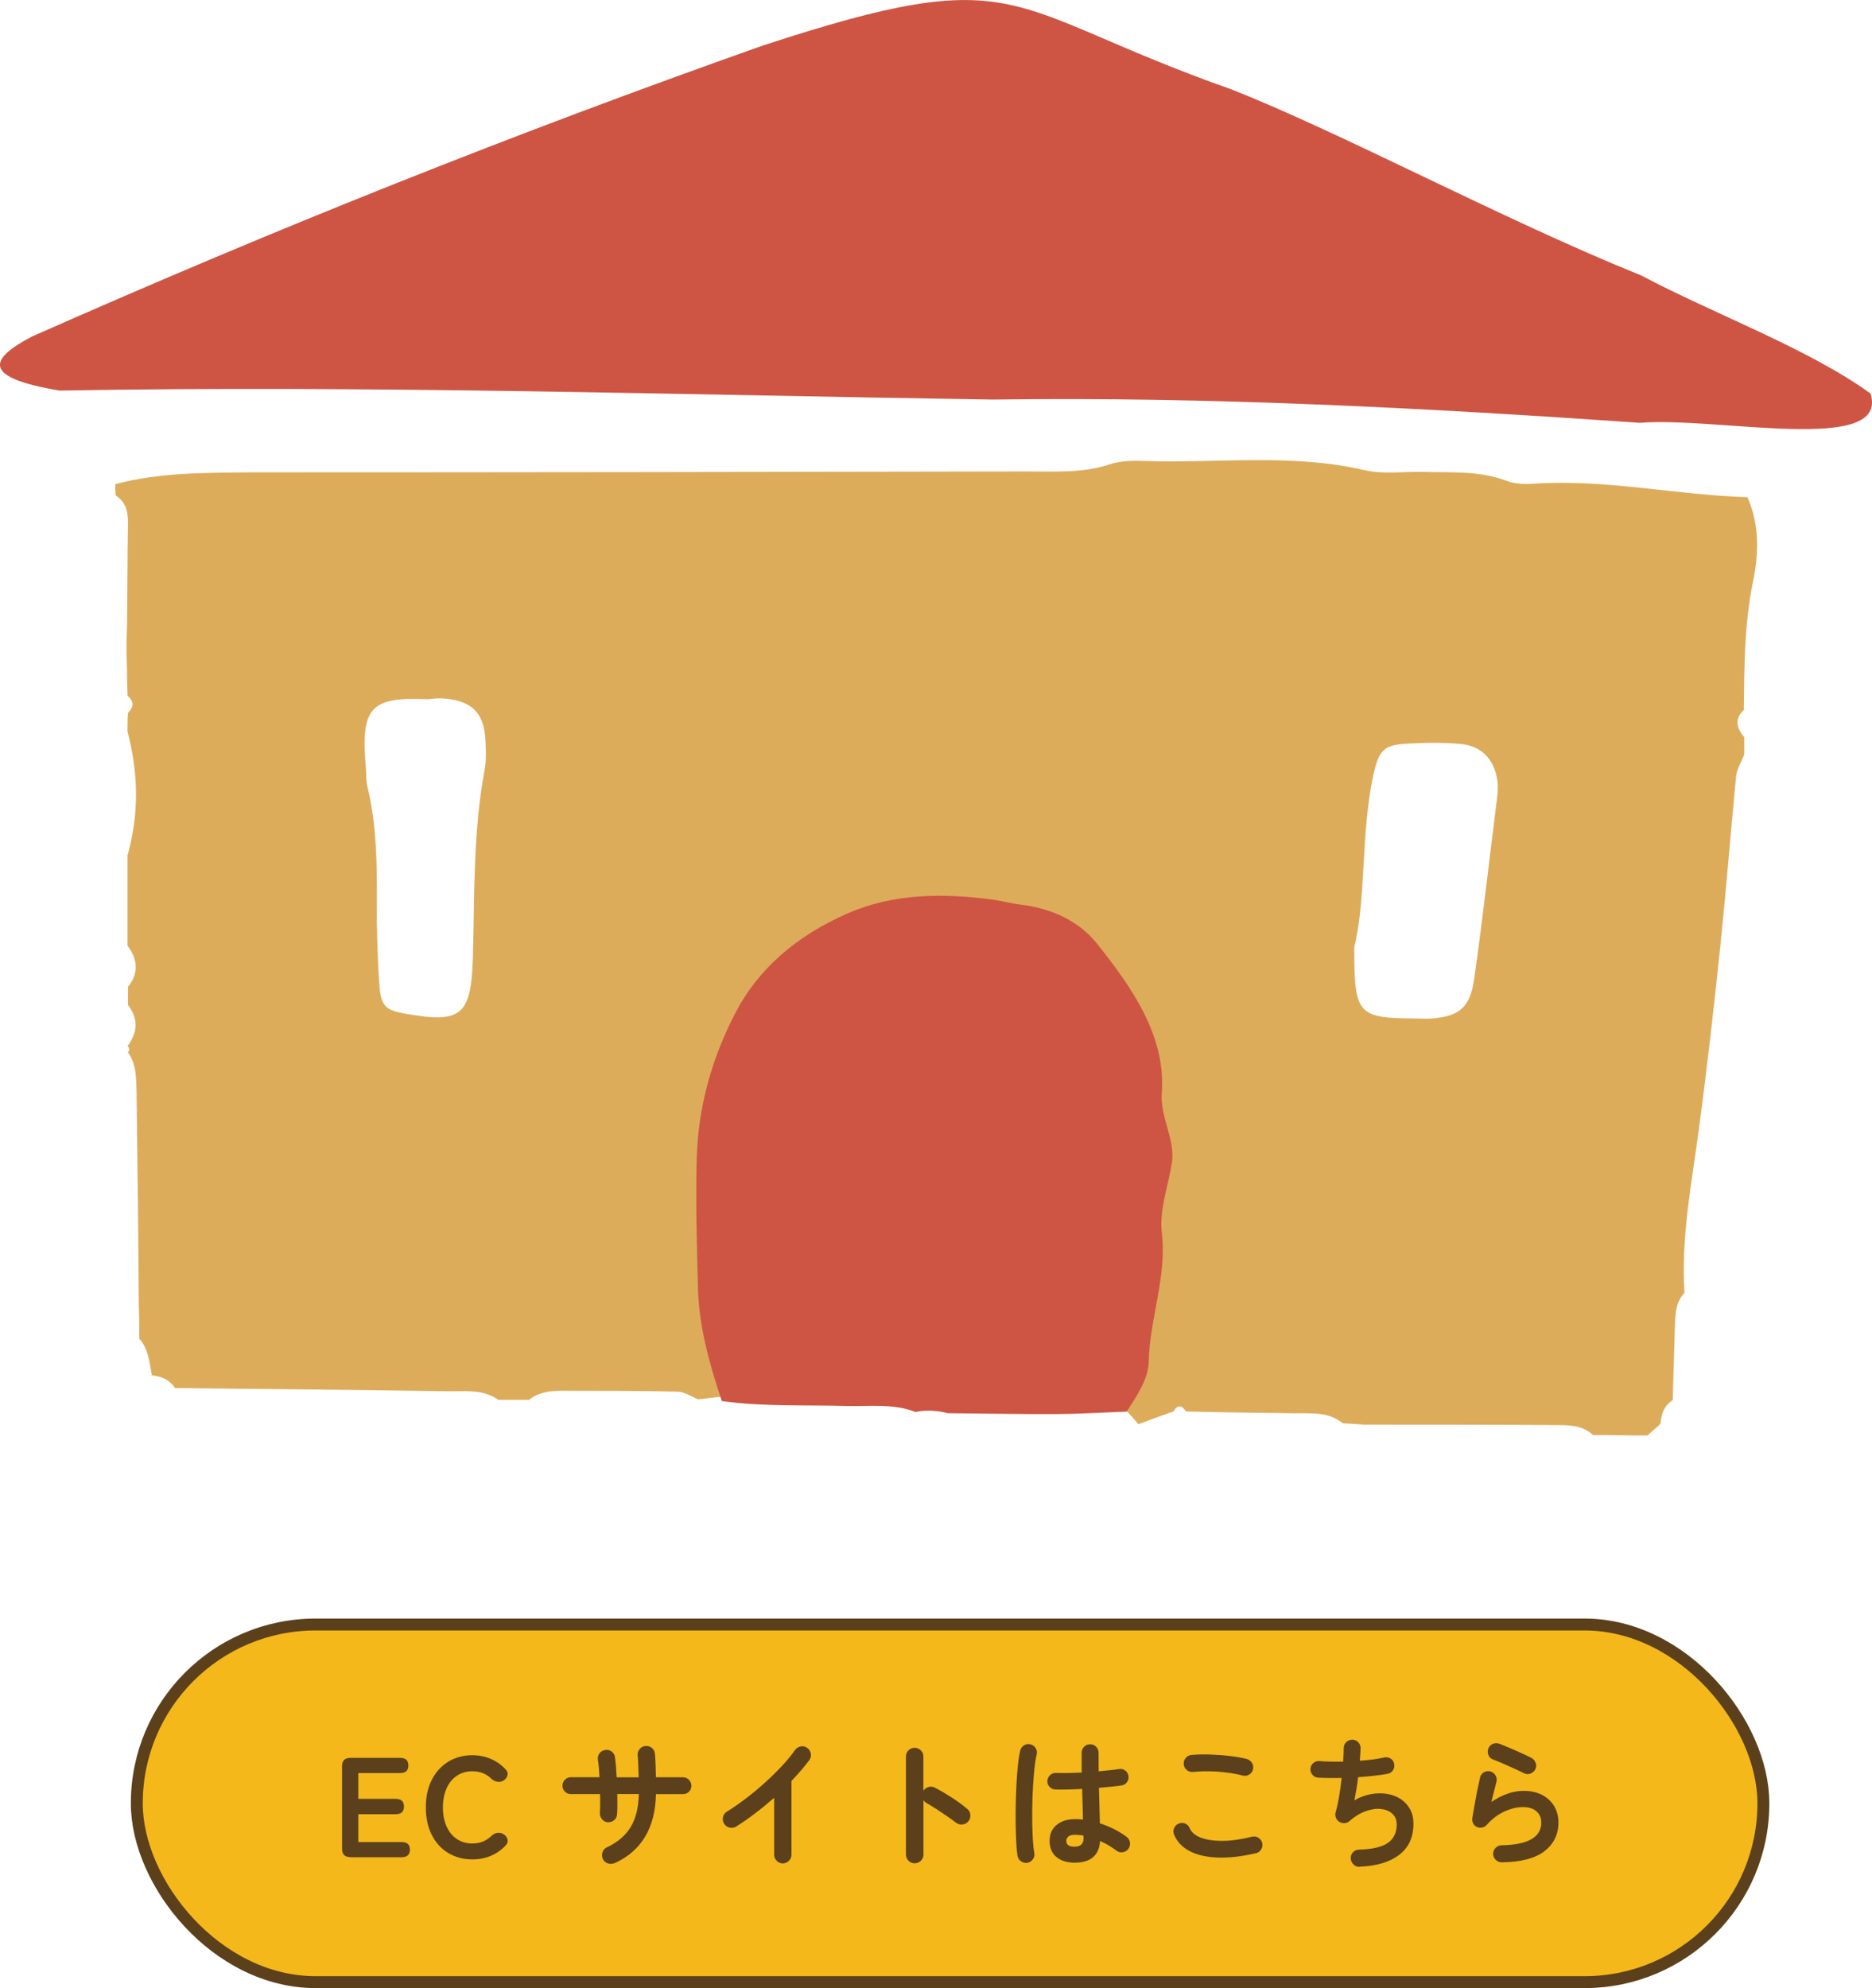
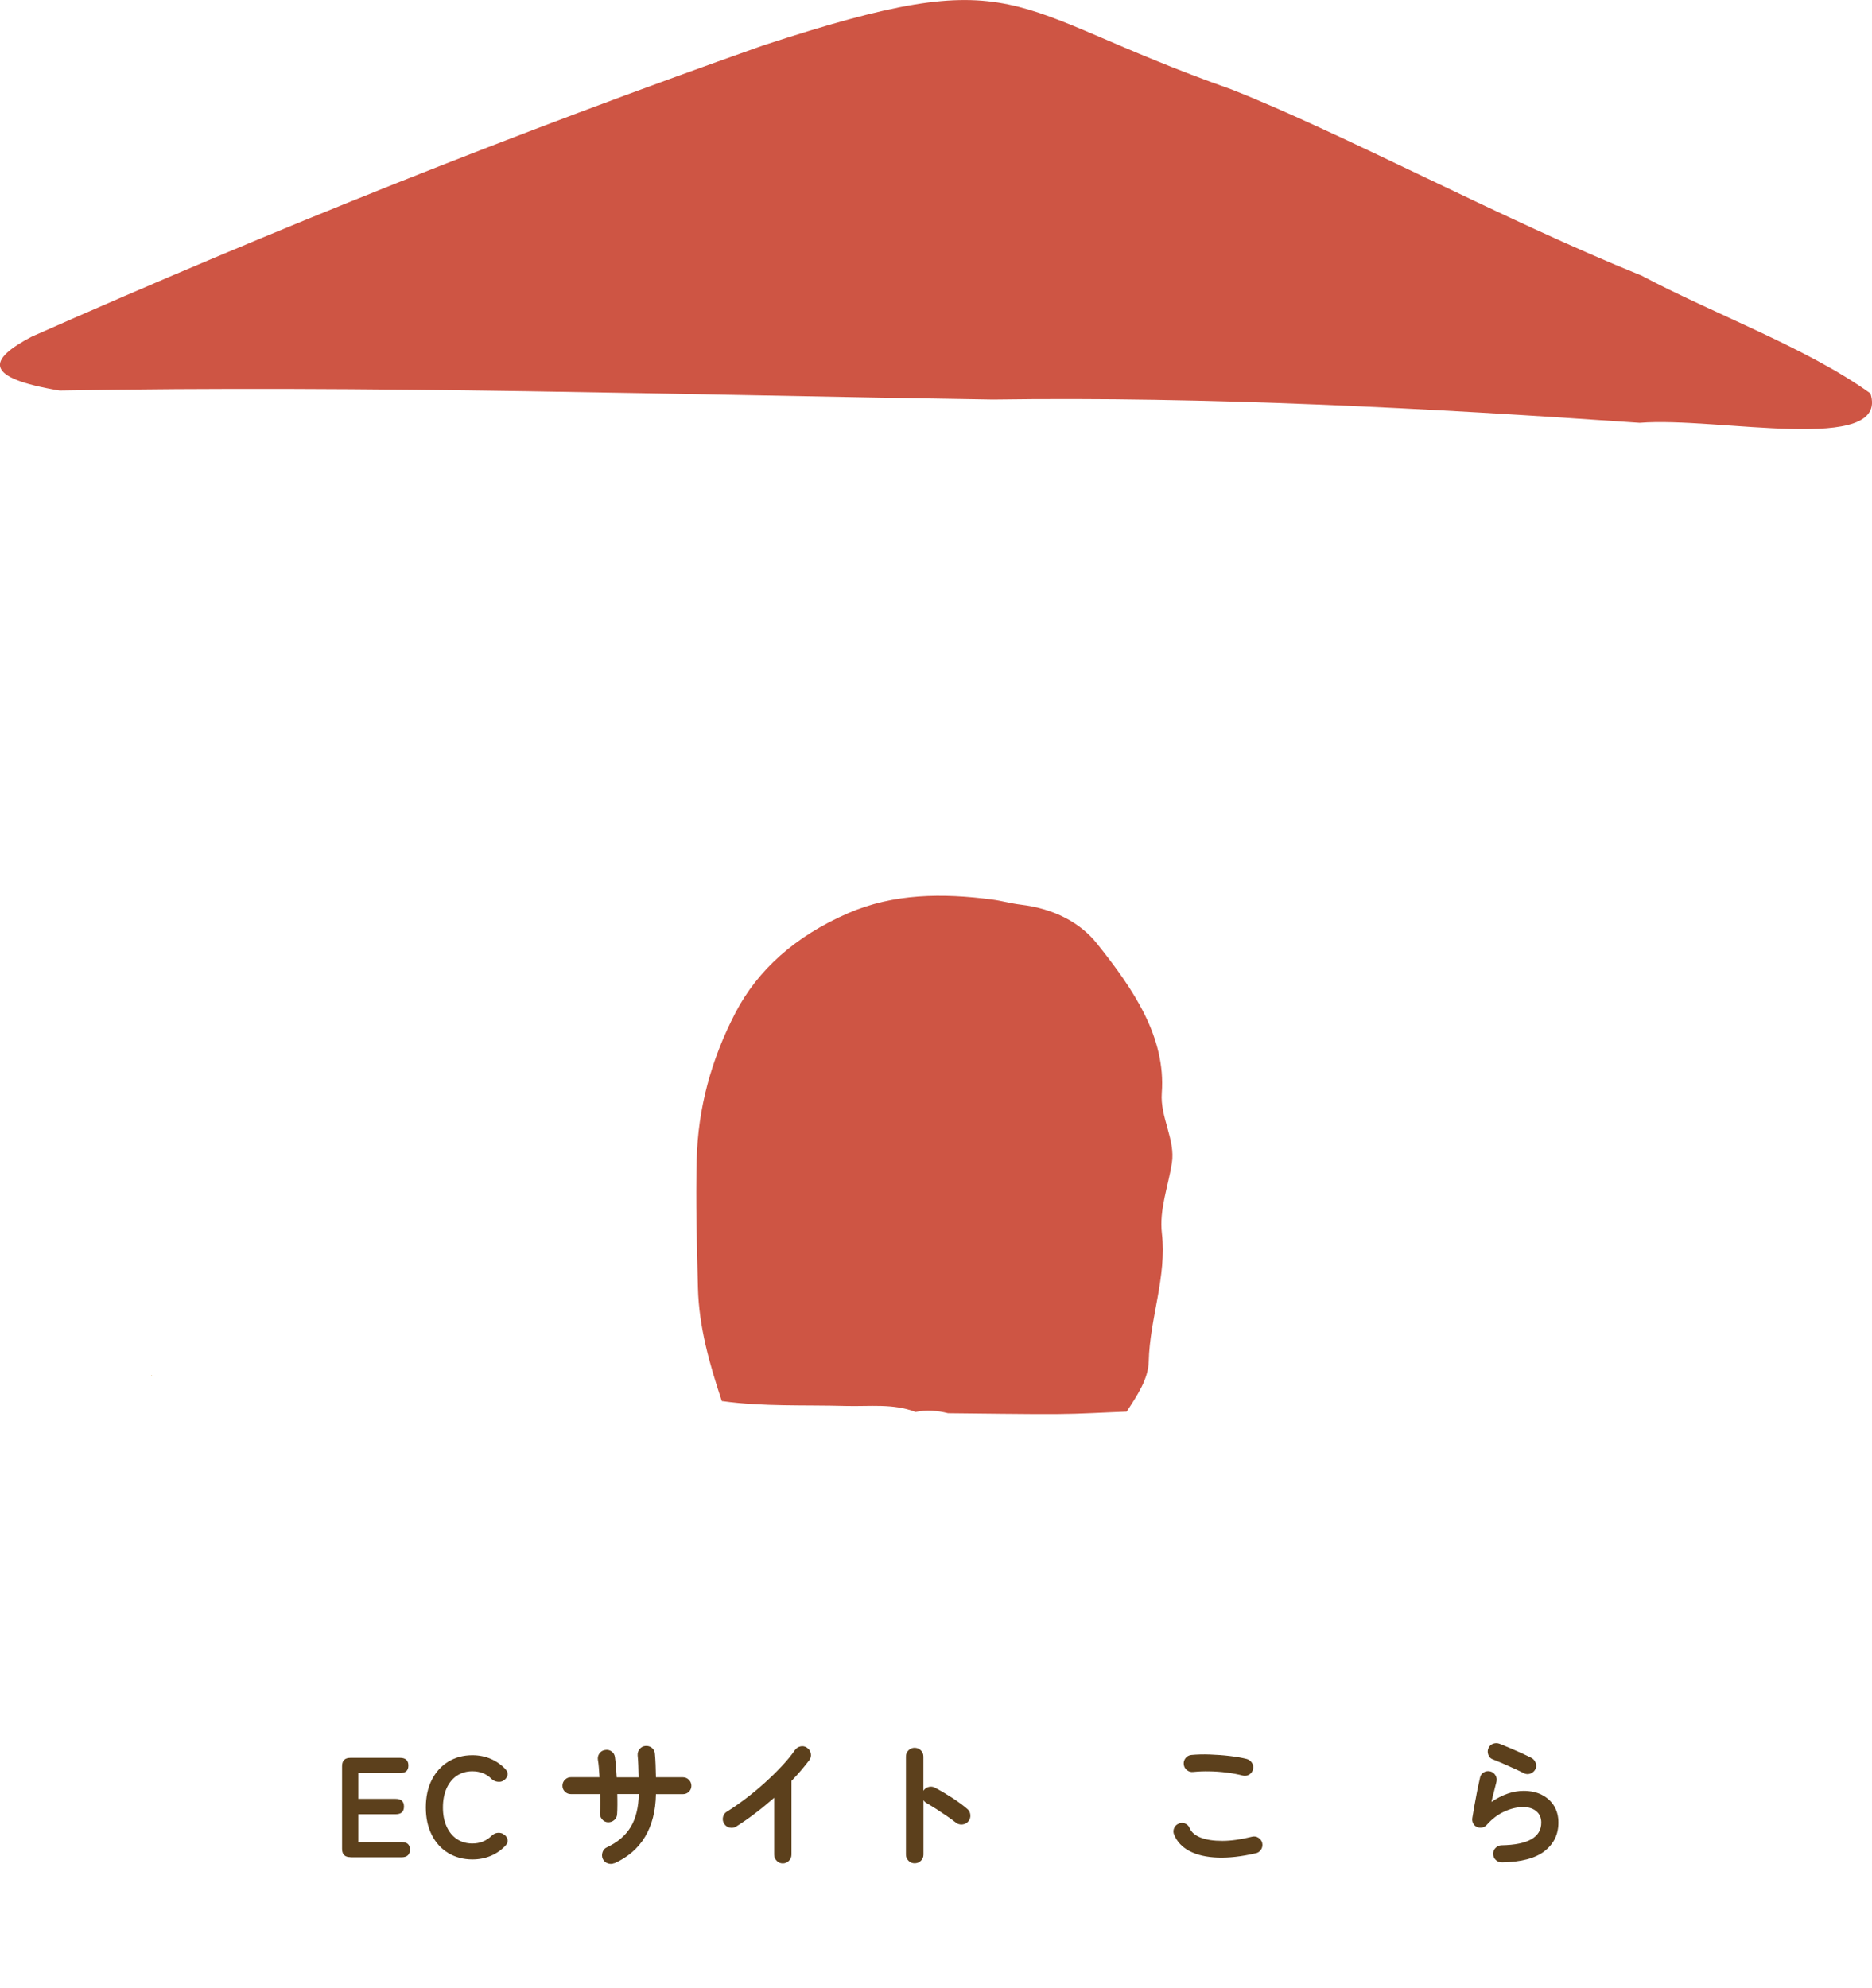
<svg xmlns="http://www.w3.org/2000/svg" id="_レイヤー_2" data-name="レイヤー 2" viewBox="0 0 314.19 333.56">
  <defs>
    <style>      .cls-1 {        fill: #f4b81b;        stroke: #5c401c;        stroke-miterlimit: 10;        stroke-width: 2px;      }      .cls-2 {        fill: #5c401c;      }      .cls-3 {        fill: #ddac5b;      }      .cls-4 {        fill: #ce5544;      }    </style>
  </defs>
  <g id="_レイヤー_1-2" data-name="レイヤー 1">
    <g>
      <g>
        <path class="cls-3" d="M25.34,230.74l.15.15v-.15h-.15Z" />
-         <path class="cls-3" d="M293.24,83.42c-11.93-.38-23.63-3.04-35.63-2.28-1.67.15-3.42.08-4.94-.53-4.48-1.67-9.19-1.29-13.75-1.44-3.34-.08-6.84.46-9.95-.3-12.16-2.81-24.46-1.14-36.7-1.52-1.98-.08-4.1-.08-5.93.53-4.56,1.52-9.19,1.22-13.83,1.22-43.46.08-86.99.15-130.45.15-7.67.08-15.27,0-22.72,1.98,0,.61,0,1.21.08,1.9,1.9,1.21,2.13,3.11,2.05,5.17-.08,5.62-.08,11.24-.15,16.87-.08,1.29-.08,2.66-.08,4.03,0,1.29.08,2.66.08,3.95,0,1.22.08,2.43.08,3.57,1.14.99,1.06,1.9.08,2.89-.08,1.06-.08,2.13-.08,3.11,1.9,7.29,1.9,13.98,0,20.82v15.12c1.75,2.36,1.9,4.64.08,6.91v3.04c1.75,2.28,1.67,4.56-.08,6.91.38.3.38.68.08,1.06,1.44,1.97,1.37,4.33,1.44,6.69.15,11.93.3,23.86.38,35.79.08,1.82.08,3.72.08,5.55,1.6,1.75,1.67,4.03,2.13,6.15,1.6.15,2.96.76,3.87,2.13,15.2.15,30.31.3,45.59.53,2.89.08,6-.46,8.66,1.44h5.17c1.6-1.29,3.57-1.52,5.47-1.52,6.53,0,13.07,0,19.53.15,1.14.08,2.28.83,3.34,1.29,1.37-.15,2.66-.3,4.03-.46-.08-.45-.23-.91-.3-1.37h69.98c-.53,1.29-1.14,2.58-1.75,3.8.68.68,1.29,1.44,1.98,2.2,1.98-.76,3.87-1.44,5.85-2.13.76-1.21,1.44-1.06,2.13,0,6.23.15,12.54.23,18.77.3,2.66,0,5.32-.15,7.52,1.67,1.22.08,2.43.15,3.65.23,10.94,0,21.88,0,32.82.08,2.05,0,4.03.23,5.55,1.67,3.04,0,6.08.08,9.12.08.68-.61,1.52-1.29,2.2-1.98.15-1.67.61-3.04,2.05-3.95.15-4.18.23-8.43.38-12.69.08-1.9.15-3.8,1.6-5.32-.61-9.35,1.22-18.39,2.43-27.58,1.37-10.18,2.51-20.29,3.57-30.47.99-9.57,1.75-19.07,2.66-28.64.15-1.21.91-2.43,1.37-3.65v-2.89c-1.37-1.6-1.67-3.19.08-4.71h-.15c.08-7.07.08-14.21,1.52-21.27.99-4.79,1.14-9.65-.91-14.28ZM81.34,129.16c-1.98,10.49-1.67,21.12-1.98,31.68-.3,9.65-2.05,10.94-11.55,9.19-3.04-.53-3.87-1.29-4.1-4.48-.3-3.57-.38-7.22-.46-10.86,0-7.67.23-15.27-1.6-22.79-.23-.91-.15-1.98-.23-2.96-.99-10.56.99-12.01,10.41-11.62.68-.08,1.37-.15,1.98-.15,5.09.15,7.45,2.2,7.67,7.07.08,1.67.15,3.34-.15,4.94ZM251.3,133.57c-1.29,10.18-2.43,20.44-3.87,30.62-.68,4.86-2.51,6.31-7.07,6.69-.99.07-1.98,0-2.96,0-9.57-.08-10.11-.68-10.11-11.93,2.05-8.36,1.06-18.77,3.19-28.87.99-4.33,1.75-5.09,5.85-5.32,2.96-.15,6-.23,8.97.08,3.65.38,5.77,2.96,6.08,6.76,0,.68,0,1.29-.08,1.98Z" />
        <path class="cls-4" d="M121.15,235.08c-2.08-6.24-3.85-12.52-4.01-18.99-.18-7.18-.39-14.34-.21-21.53.21-8.55,2.4-16.75,6.51-24.65,3.71-7.13,10-12.84,18.96-16.72,7.58-3.28,15.77-3.36,24.1-2.27,1.62.21,3.19.67,4.82.86,5.64.68,10,3.04,12.78,6.52,6.16,7.7,11.59,15.72,10.89,25.09-.3,4.05,2.32,7.85,1.69,11.77-.62,3.93-2.14,7.79-1.67,11.79.84,7.25-2.04,14.27-2.21,21.47-.07,2.95-1.95,5.74-3.71,8.42-3.87.14-7.73.39-11.59.41-6.13.03-12.26-.09-18.38-.14-1.79-.45-3.61-.61-5.46-.21-3.73-1.46-7.77-.9-11.7-1.01-6.94-.19-13.91.14-20.79-.82Z" />
      </g>
      <path class="cls-4" d="M313.93,66.01c3.34,10.38-25.77,3.87-38.73,4.93-35.46-2.47-72.55-4.42-108.55-3.9-52.23-.79-104.75-2.44-156.65-1.51-12.81-2.15-12.12-5.13-4.67-9.05C46.62,38.2,86.56,22.3,128.03,7.64c44.04-14.42,39.7-6.39,78.65,7.36,18.66,7.35,45.64,21.89,68.83,31.24,12.06,6.41,27.82,12.14,38.42,19.77Z" />
    </g>
-     <rect class="cls-1" x="22.96" y="272.56" width="273" height="60" rx="30" ry="30" />
    <g>
      <path class="cls-2" d="M58.81,311.59c-.94,0-1.4-.47-1.4-1.4v-13.86c0-.94.47-1.4,1.4-1.4h8.33c.94,0,1.4.43,1.4,1.29s-.47,1.26-1.4,1.26h-7v4.33h6.26c.94,0,1.4.43,1.4,1.29s-.47,1.29-1.4,1.29h-6.26v4.67h7.26c.94,0,1.4.42,1.4,1.26s-.47,1.29-1.4,1.29h-8.6Z" />
      <path class="cls-2" d="M79.28,311.97c-1.51,0-2.85-.36-4.04-1.07-1.18-.71-2.11-1.73-2.77-3.04-.67-1.31-1-2.85-1-4.61s.33-3.32,1-4.63c.67-1.31,1.59-2.33,2.77-3.05,1.18-.72,2.53-1.08,4.04-1.08,1.13,0,2.16.21,3.11.62.94.41,1.77.99,2.46,1.74.32.35.42.7.31,1.06s-.33.63-.64.82l-.12.07c-.21.13-.5.18-.88.14s-.73-.2-1.05-.5c-.41-.41-.88-.73-1.42-.94-.53-.21-1.12-.32-1.77-.32-.98,0-1.85.25-2.6.75s-1.32,1.21-1.73,2.12c-.4.91-.61,1.98-.61,3.2s.2,2.27.61,3.18c.4.91.98,1.62,1.73,2.12s1.61.75,2.6.75c1.25,0,2.32-.42,3.19-1.26.32-.3.64-.48.98-.52.33-.05.65,0,.95.14l.05.05c.33.16.57.42.7.8.13.37.05.73-.25,1.08-.7.76-1.52,1.35-2.48,1.76-.95.41-2,.62-3.14.62Z" />
      <path class="cls-2" d="M103.12,312.59c-.37.16-.74.17-1.12.04s-.66-.38-.83-.75c-.16-.36-.17-.74-.04-1.13s.38-.66.75-.82c1.79-.84,3.12-1.98,3.98-3.41s1.31-3.27,1.36-5.52h-3.62c.02.63.02,1.24.02,1.81s-.02,1.09-.05,1.55c-.02.41-.17.75-.48,1.01-.3.26-.66.38-1.07.37-.4-.03-.72-.2-.98-.51s-.37-.66-.36-1.06c.03-.43.05-.92.05-1.46s0-1.12-.02-1.7h-4.88c-.4,0-.73-.13-1.01-.4-.28-.27-.42-.6-.42-1s.14-.73.42-1.01c.28-.28.61-.42,1.01-.42h4.79c-.03-.55-.07-1.08-.11-1.58-.04-.5-.09-.94-.16-1.32-.06-.4.02-.76.25-1.08.23-.33.54-.52.94-.58.41-.08.78,0,1.11.24.33.24.51.56.56.95.06.44.12.96.17,1.54.05.58.09,1.2.12,1.85h3.69c-.02-.68-.04-1.35-.06-1.99-.02-.64-.06-1.2-.11-1.68-.03-.41.08-.77.34-1.08.26-.31.59-.48.99-.51.41-.03.77.08,1.08.34s.47.6.49,1.01c.05.49.08,1.08.11,1.77.02.69.04,1.4.06,2.13h4.52c.4,0,.73.14,1.01.42.28.28.42.62.42,1.01s-.14.73-.42,1c-.28.27-.62.4-1.01.4h-4.52c-.05,2.83-.66,5.21-1.83,7.16s-2.89,3.42-5.14,4.44Z" />
      <path class="cls-2" d="M131.38,312.64c-.4,0-.74-.15-1.02-.44-.29-.29-.43-.64-.43-1.04v-9.53c-1.02.89-2.06,1.75-3.14,2.57-1.08.83-2.16,1.58-3.24,2.26-.35.21-.72.26-1.11.17-.39-.09-.7-.32-.92-.67-.21-.35-.26-.72-.17-1.12.1-.4.32-.7.67-.9,1-.62,2.04-1.34,3.13-2.17,1.09-.82,2.15-1.71,3.19-2.64,1.04-.94,2-1.88,2.88-2.82.88-.94,1.62-1.84,2.2-2.68.24-.33.56-.54.95-.62.4-.08.76,0,1.09.24.33.22.54.54.62.94.08.41,0,.77-.24,1.11-.83,1.11-1.83,2.28-3,3.5v12.36c0,.4-.14.74-.43,1.04-.29.29-.63.44-1.05.44Z" />
      <path class="cls-2" d="M153.5,312.62c-.4,0-.74-.14-1.02-.43s-.43-.63-.43-1.02v-16.46c0-.41.14-.76.43-1.04s.63-.42,1.02-.42.76.14,1.05.42c.29.28.43.62.43,1.04v5.74c.21-.32.49-.53.86-.63.36-.1.72-.07,1.07.11.94.49,1.89,1.06,2.87,1.69.98.63,1.82,1.25,2.54,1.86.32.25.5.59.54,1.01.04.42-.08.79-.35,1.11-.25.3-.59.47-1,.51-.41.04-.78-.07-1.09-.32-.44-.35-.96-.72-1.54-1.12-.58-.4-1.16-.78-1.74-1.16-.58-.37-1.11-.69-1.58-.96-.25-.14-.44-.32-.57-.52v9.14c0,.4-.14.74-.43,1.02-.29.29-.63.43-1.05.43Z" />
-       <path class="cls-2" d="M172.45,312.54c-.4.06-.75-.02-1.07-.24s-.52-.52-.6-.9c-.09-.52-.17-1.24-.21-2.14s-.08-1.92-.1-3.05-.01-2.3.01-3.51c.02-1.21.07-2.4.13-3.55.06-1.15.15-2.2.25-3.14.1-.95.23-1.71.37-2.3.09-.38.31-.67.64-.88.33-.21.69-.26,1.07-.17.38.09.67.31.88.64s.26.69.17,1.07c-.14.59-.26,1.33-.36,2.21-.09.89-.17,1.86-.24,2.92s-.11,2.14-.13,3.25c-.02,1.11-.03,2.19-.01,3.23.02,1.04.05,1.98.11,2.83.05.85.13,1.54.23,2.08.08.38,0,.73-.23,1.05-.23.32-.54.52-.92.6ZM180.38,312.52c-1.27,0-2.29-.31-3.06-.94-.77-.63-1.16-1.53-1.16-2.7s.38-2.02,1.16-2.68c.77-.66,1.83-.99,3.18-.99.41,0,.83.02,1.26.07-.02-.75-.04-1.56-.06-2.44s-.05-1.78-.08-2.7c-.84.05-1.66.08-2.44.1-.79.02-1.46.02-2.04,0-.4-.02-.73-.16-.99-.44-.26-.28-.38-.62-.37-1.01.03-.38.19-.7.46-.96.28-.26.61-.38.99-.37.55.02,1.21.02,1.96.01.75,0,1.54-.04,2.37-.08-.02-.6-.02-1.18-.02-1.74v-1.57c0-.4.13-.73.41-1.01.27-.28.6-.42,1-.42s.75.14,1.02.42c.27.28.41.62.41,1.01,0,.49,0,1,.01,1.52,0,.52.01,1.06.01,1.59.7-.06,1.34-.13,1.92-.19.58-.06,1.07-.13,1.46-.19.38-.08.73,0,1.05.23s.51.54.57.92c.06.38-.02.73-.25,1.05-.23.32-.54.5-.92.55-.45.06-1,.13-1.66.2-.66.07-1.37.14-2.13.2.03,1.11.06,2.18.09,3.21.03,1.03.06,1.95.07,2.74.87.29,1.69.63,2.46,1.02.77.4,1.44.81,2.01,1.24.32.24.51.55.57.94.06.39-.02.74-.24,1.06-.22.32-.53.52-.92.59-.39.08-.74,0-1.06-.24-.4-.3-.83-.59-1.31-.88s-.97-.54-1.48-.76c-.16,2.43-1.59,3.64-4.29,3.64ZM180.38,309.83c.98,0,1.48-.47,1.48-1.4,0-.05,0-.11-.01-.19,0-.08-.01-.17-.01-.26-.48-.1-.96-.14-1.45-.14s-.85.1-1.08.29c-.23.19-.35.44-.35.74s.11.54.33.71c.22.17.59.26,1.1.26Z" />
      <path class="cls-2" d="M210.78,310.93c-2.4.56-4.54.8-6.42.73-1.88-.07-3.44-.43-4.69-1.08s-2.12-1.57-2.61-2.76c-.16-.37-.16-.73,0-1.1.16-.37.42-.62.79-.76.37-.16.73-.16,1.08,0,.36.16.61.42.75.79.3.68.92,1.21,1.86,1.57s2.14.54,3.61.54c1.47,0,3.13-.24,4.99-.7.38-.09.74-.04,1.07.18.33.21.55.51.64.89.08.38.02.74-.19,1.07-.21.33-.5.55-.88.64ZM208.59,297.9c-.86-.22-1.77-.39-2.75-.51s-1.94-.19-2.89-.2c-.95-.02-1.84.02-2.67.1-.4.05-.75-.05-1.06-.29-.31-.24-.49-.56-.54-.95-.05-.4.05-.75.29-1.06s.56-.49.95-.54c.95-.09,2-.12,3.14-.08,1.14.04,2.26.12,3.34.25,1.09.13,2.04.29,2.85.5.38.11.67.33.88.66.21.33.26.68.17,1.06-.08.38-.29.68-.63.89-.34.21-.7.27-1.08.18Z" />
-       <path class="cls-2" d="M228.19,313.21c-.4.02-.74-.12-1.02-.39-.29-.28-.45-.62-.48-1.01-.02-.4.12-.74.39-1.04.28-.29.62-.44,1.01-.44,2.27-.06,3.89-.45,4.87-1.15.98-.71,1.46-1.73,1.46-3.08,0-.75-.24-1.34-.73-1.79s-1.12-.71-1.9-.8c-.79-.09-1.65.04-2.58.37-.94.33-1.86.9-2.76,1.69-.24.21-.51.31-.82.32-.31,0-.6-.07-.87-.23-.25-.17-.44-.41-.55-.69s-.13-.58-.05-.88c.22-.76.42-1.66.59-2.69.17-1.03.32-2.06.43-3.1-.78.02-1.51.02-2.19.01-.68,0-1.28-.03-1.79-.06-.38-.03-.69-.2-.94-.5-.25-.3-.35-.64-.32-1.02.03-.38.2-.69.5-.94s.64-.35,1.02-.32c.52.05,1.13.08,1.82.09.69.02,1.41.02,2.15,0,.03-.44.06-.85.07-1.23.02-.37.02-.7.02-.99,0-.4.13-.73.39-1.01.26-.28.59-.42.99-.44.4-.02.74.11,1.02.38.29.27.43.6.43,1,0,.27-.01.59-.04.95-.02.37-.05.76-.08,1.19,1.59-.1,2.96-.28,4.12-.55.38-.08.73-.01,1.06.2.33.21.52.51.58.89.08.38.02.73-.19,1.05s-.5.52-.88.6c-.68.13-1.45.24-2.31.33-.86.1-1.75.18-2.67.24-.08.7-.17,1.39-.29,2.06-.11.67-.22,1.28-.33,1.82.89-.51,1.79-.85,2.71-1.02.92-.17,1.81-.2,2.67-.07.86.13,1.63.4,2.31.83.68.43,1.22,1,1.62,1.7.4.71.6,1.54.6,2.51,0,2.25-.8,3.99-2.4,5.21-1.6,1.22-3.83,1.88-6.67,1.98Z" />
      <path class="cls-2" d="M252.05,312.45c-.4,0-.73-.13-1.01-.4-.28-.27-.42-.6-.44-1,0-.4.13-.73.41-1.01.27-.28.6-.43,1-.44,4.44-.08,6.67-1.35,6.67-3.81,0-.81-.28-1.44-.83-1.91-.56-.46-1.29-.69-2.21-.69-1.02,0-2.07.25-3.16.75-1.09.5-2.08,1.25-2.96,2.25-.21.24-.47.38-.8.44-.33.06-.62.01-.89-.13-.27-.13-.47-.33-.6-.61-.13-.28-.17-.57-.12-.87.11-.67.23-1.39.37-2.17s.28-1.57.44-2.37c.16-.8.32-1.54.48-2.23.08-.4.29-.69.63-.89.34-.2.7-.25,1.08-.16s.67.31.88.66c.21.34.26.7.17,1.08-.11.44-.24.96-.39,1.54-.15.58-.31,1.19-.46,1.85,1.83-1.24,3.63-1.86,5.41-1.86,1.17,0,2.2.22,3.07.67.87.45,1.55,1.06,2.04,1.86.48.79.73,1.72.73,2.79,0,1.98-.78,3.58-2.33,4.79-1.56,1.21-3.94,1.83-7.14,1.88ZM255.85,297.54c-.51-.25-1.08-.53-1.73-.82-.64-.29-1.29-.58-1.93-.86-.64-.28-1.21-.51-1.7-.7-.35-.14-.59-.4-.71-.79-.13-.38-.11-.75.05-1.09.17-.37.44-.61.81-.73s.73-.11,1.09.04c.52.21,1.09.44,1.7.7.61.26,1.23.53,1.84.81s1.18.54,1.69.8c.35.17.6.44.75.8.15.36.16.72.01,1.08-.16.35-.42.6-.79.76-.37.16-.73.16-1.1,0Z" />
    </g>
  </g>
</svg>